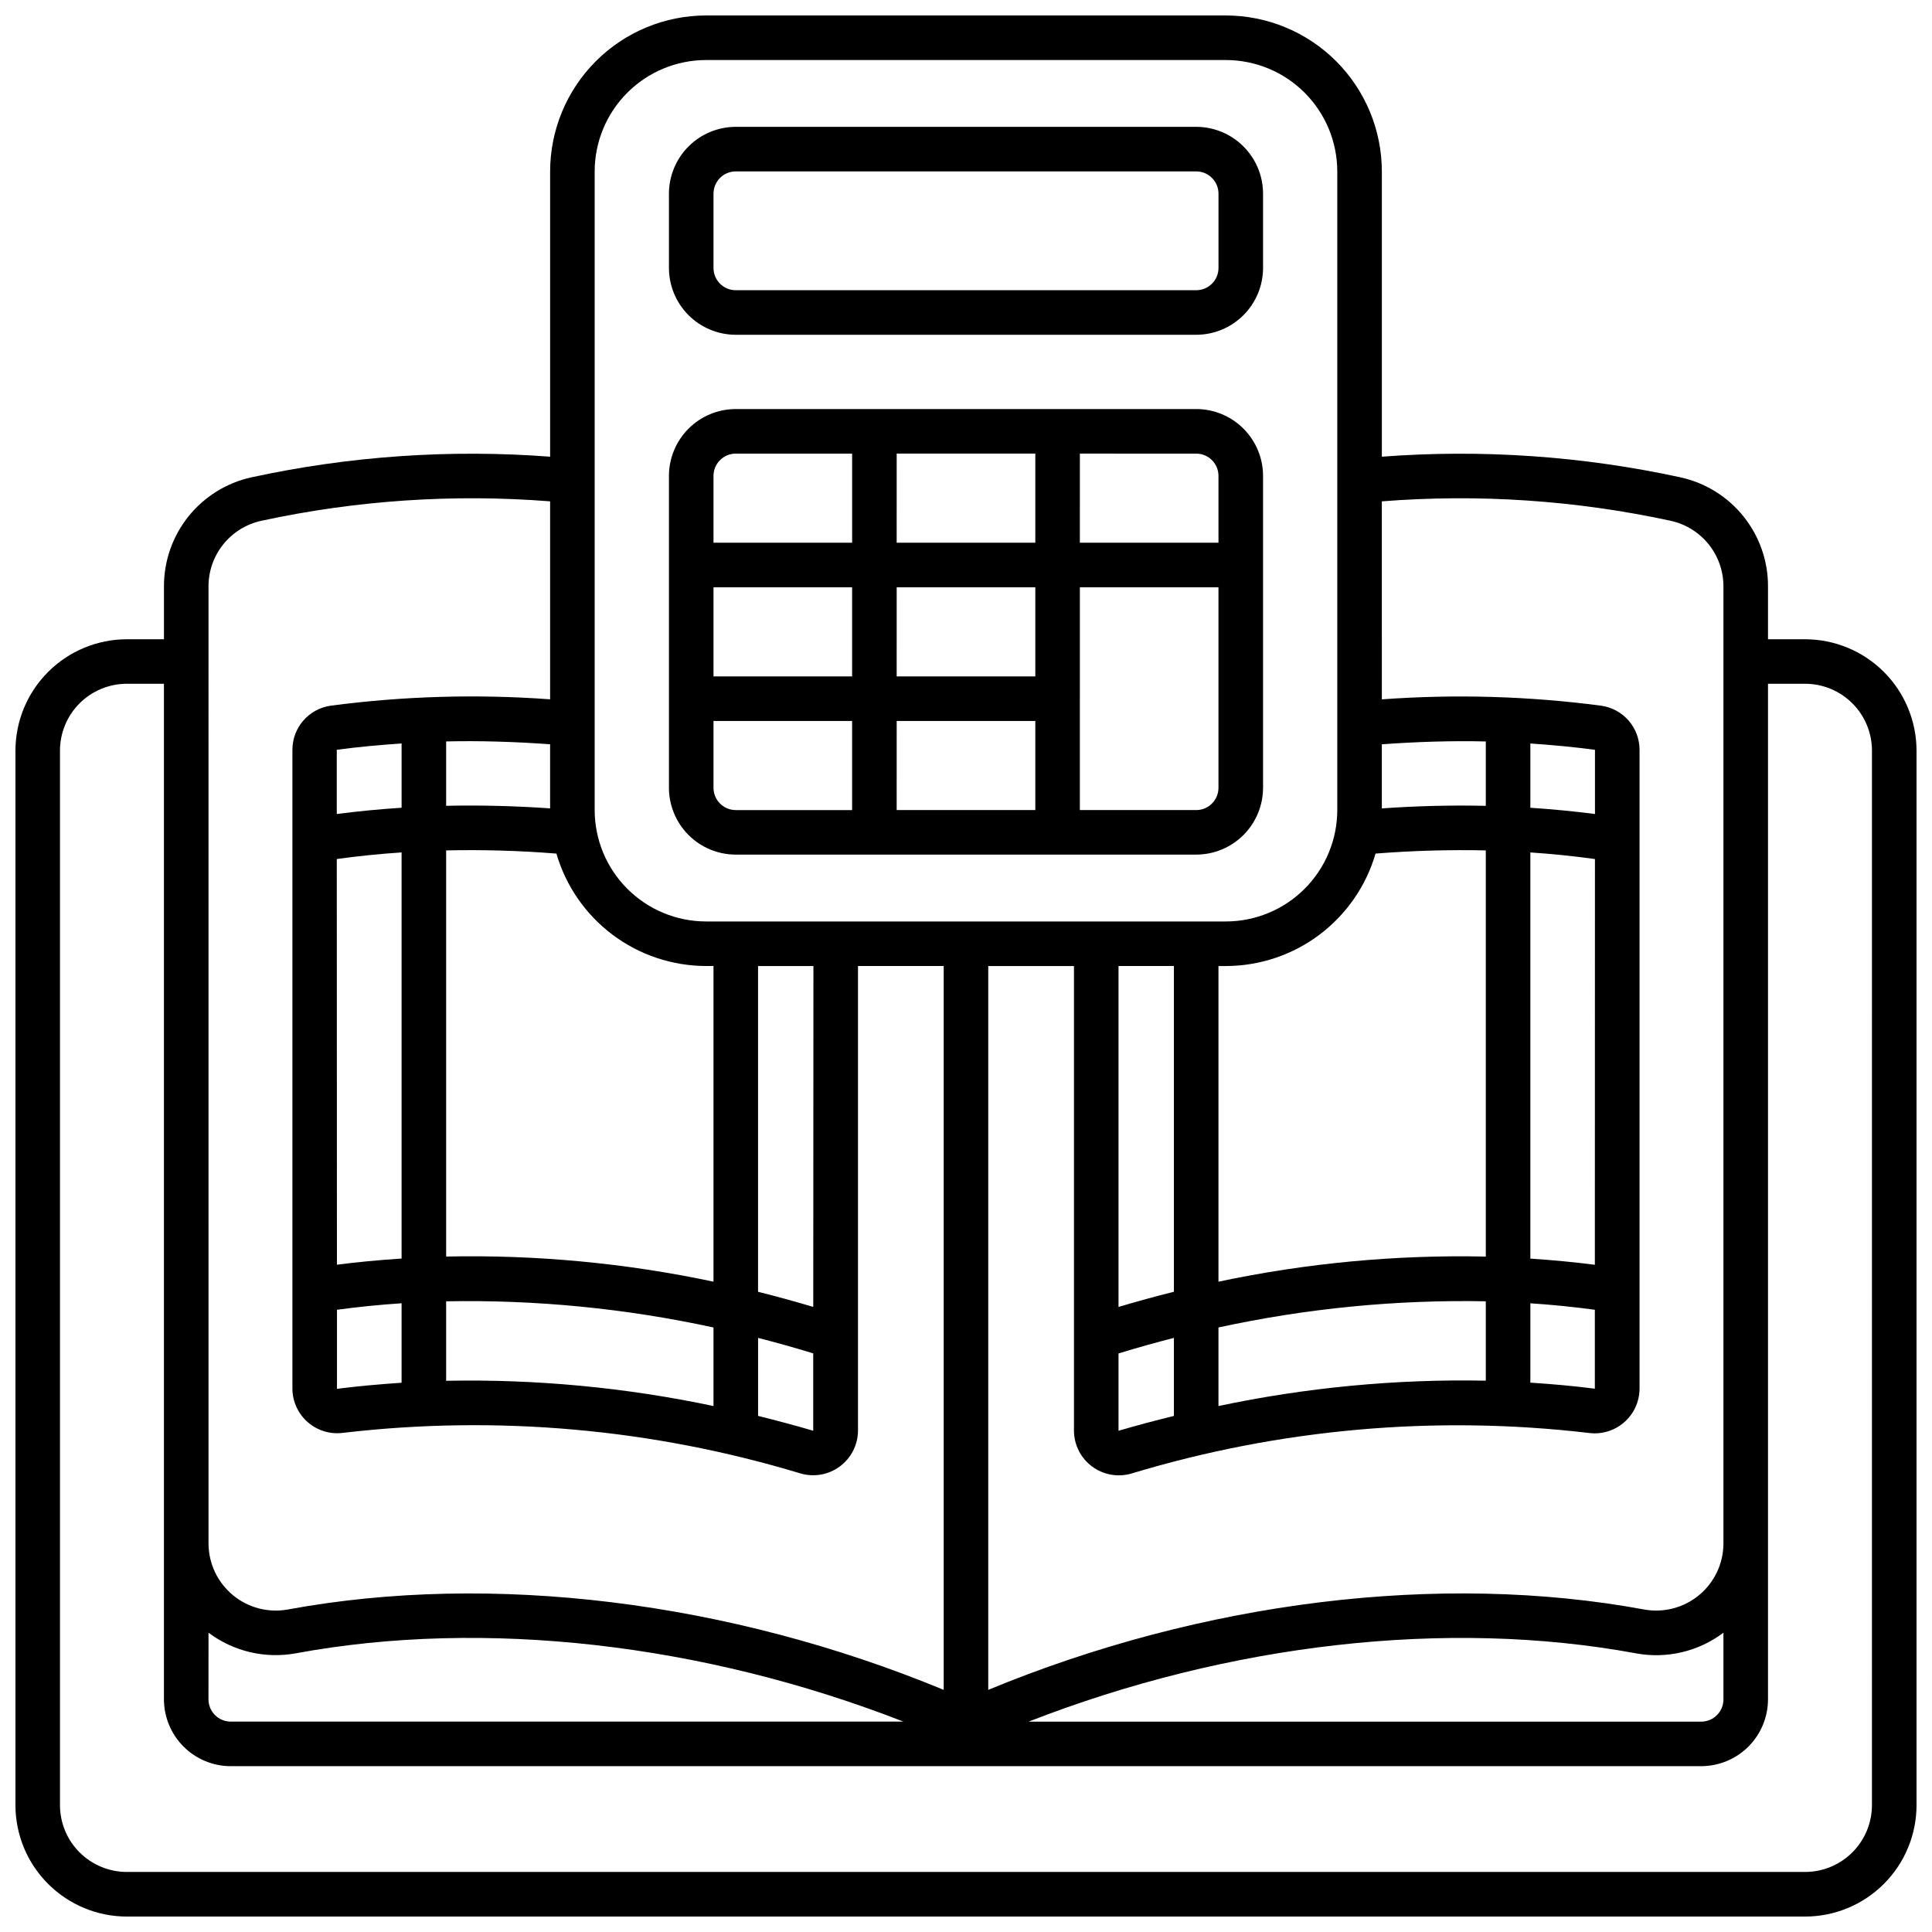
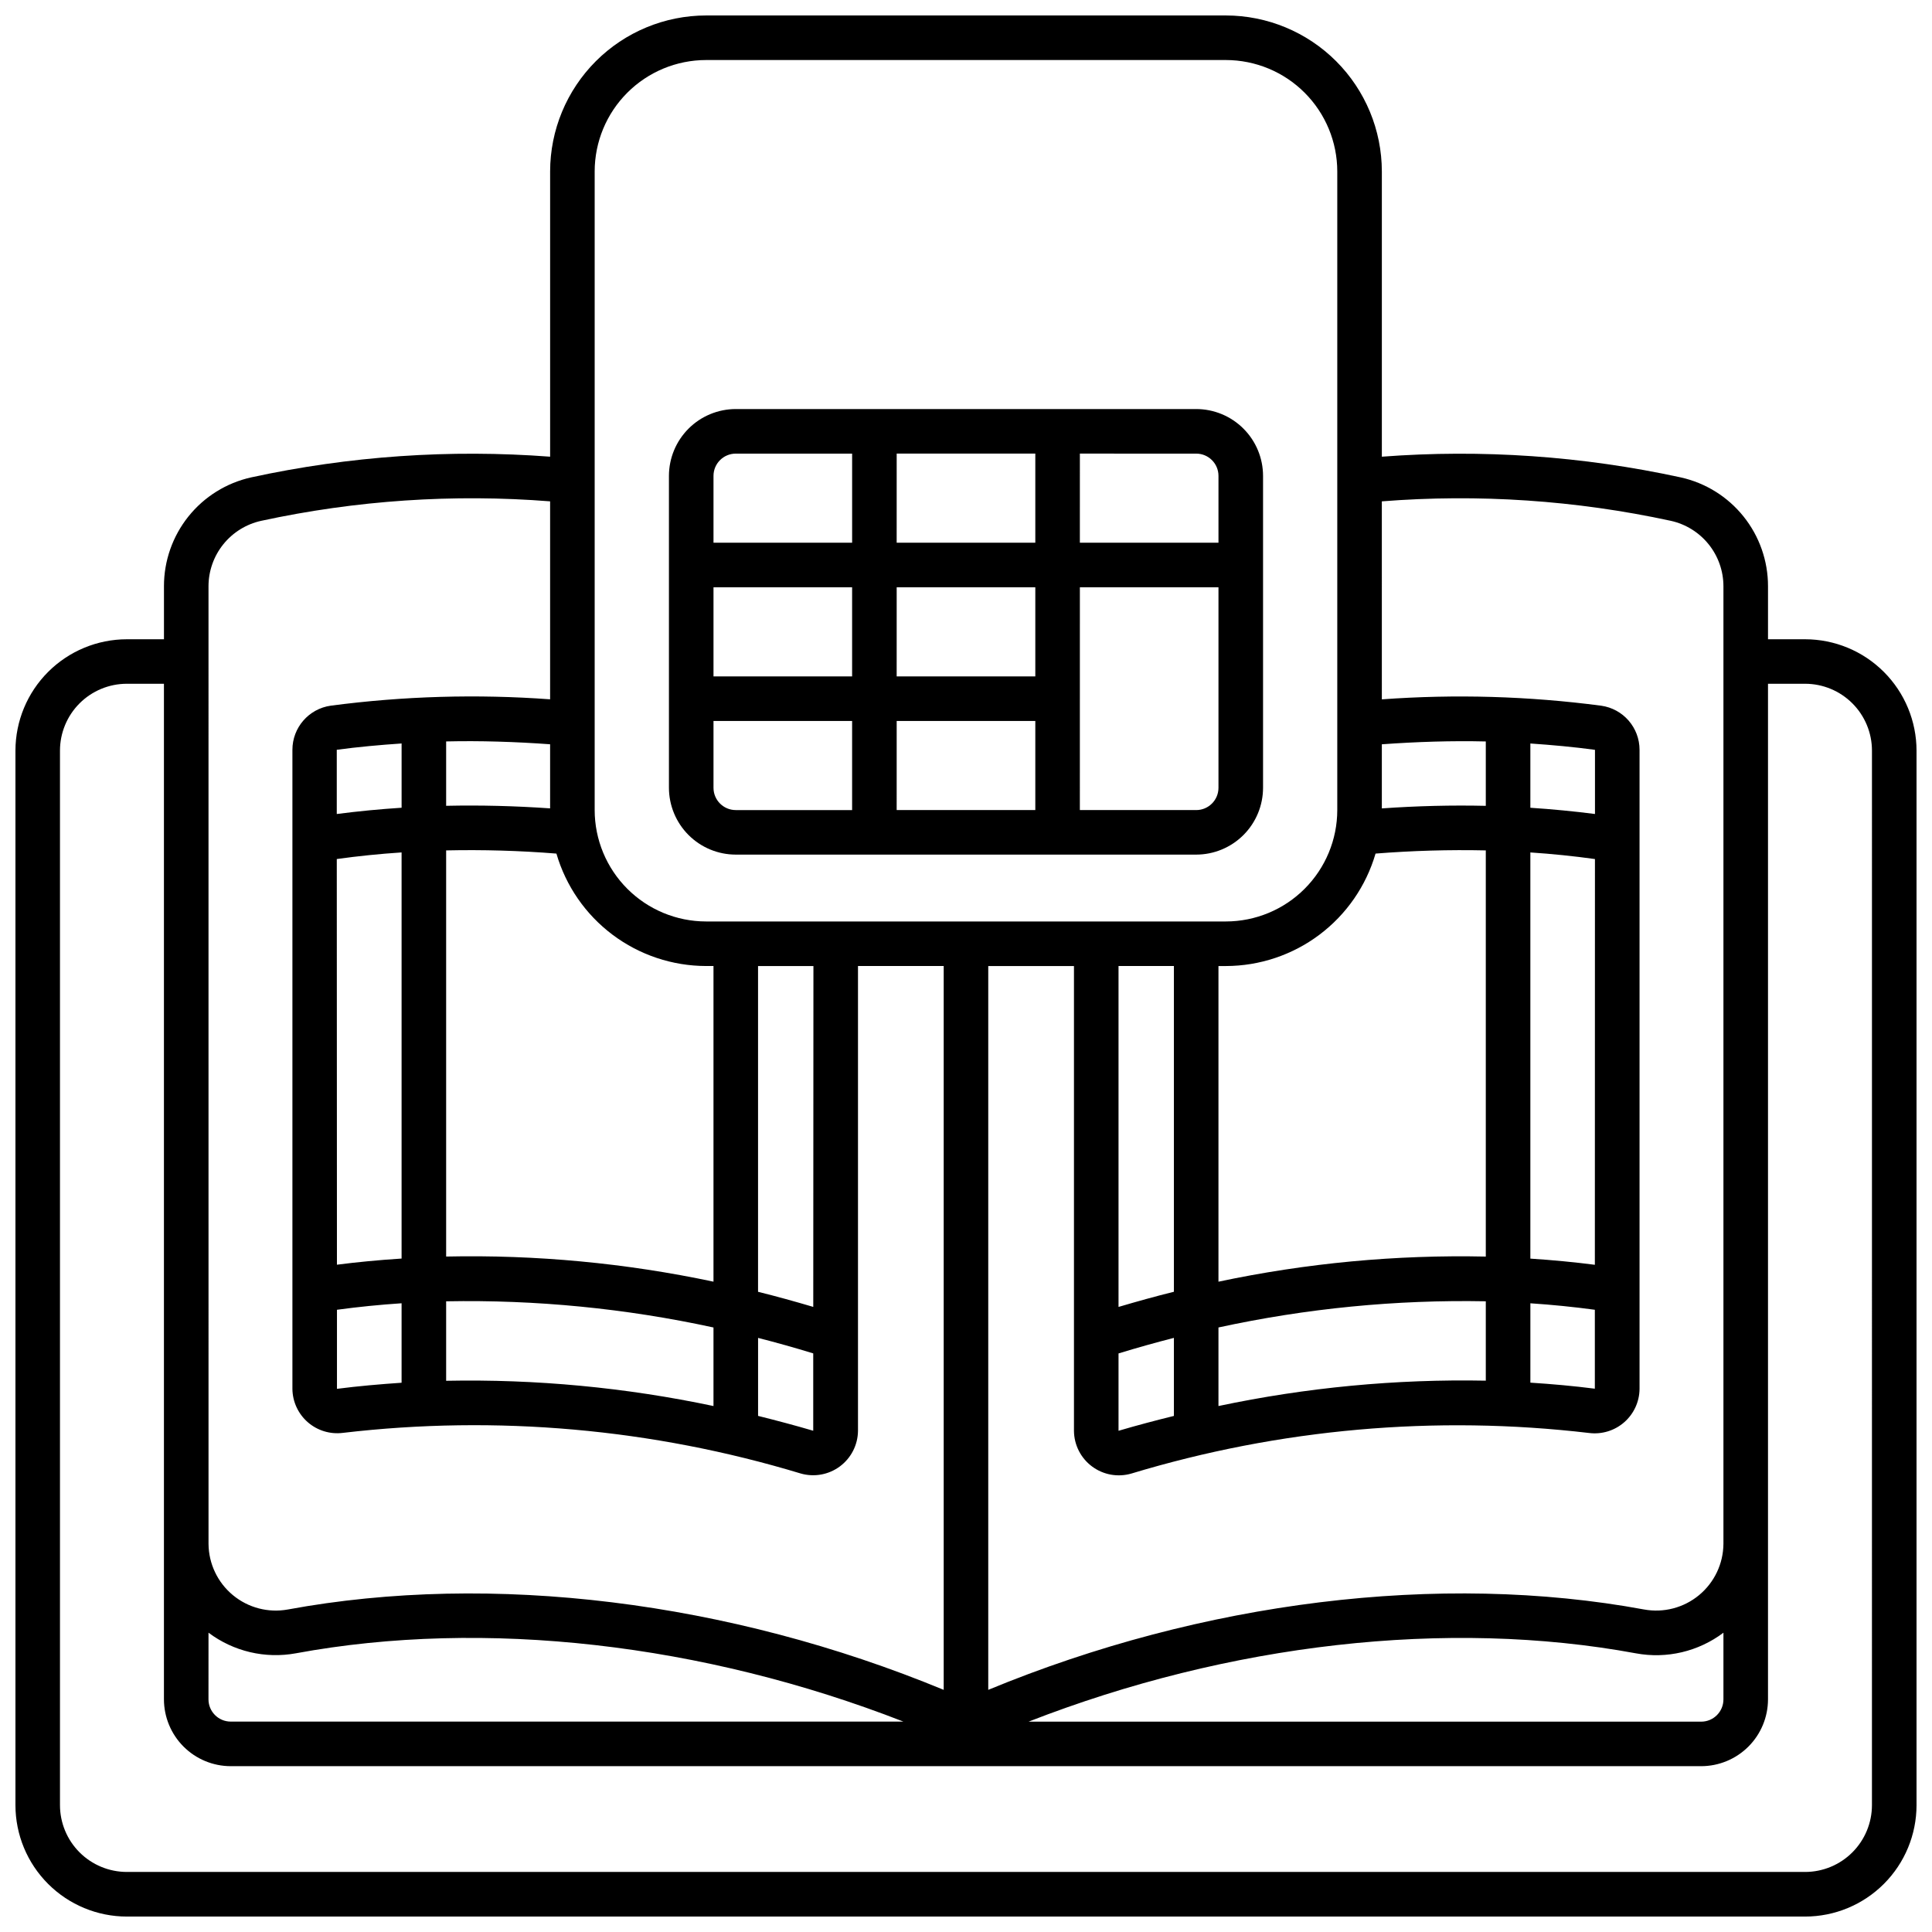
<svg xmlns="http://www.w3.org/2000/svg" width="800px" height="800px" version="1.1" viewBox="144 144 512 512">
  <defs>
    <clipPath id="a">
      <path d="m148.09 148.09h503.81v503.81h-503.81z" />
    </clipPath>
  </defs>
  <g clip-path="url(#a)">
    <path d="m622.38 313.41h-9.84v-14.062c0.004-6.723-2.285-13.242-6.492-18.484-4.203-5.242-10.07-8.891-16.633-10.348-25.996-5.656-52.68-7.504-79.211-5.488v-75.602c-0.012-10.957-4.371-21.461-12.117-29.211-7.75-7.746-18.254-12.105-29.211-12.117h-137.76c-10.957 0.012-21.461 4.371-29.207 12.117-7.75 7.75-12.109 18.254-12.121 29.211v75.602c-26.531-2.012-53.215-0.168-79.215 5.481-6.562 1.457-12.43 5.109-16.633 10.352-4.203 5.246-6.492 11.766-6.488 18.488v14.062h-9.84c-7.824 0.008-15.328 3.121-20.863 8.656s-8.648 13.039-8.656 20.863v279.46c0.008 7.828 3.121 15.332 8.656 20.863 5.535 5.535 13.039 8.648 20.863 8.656h444.77c7.828-0.008 15.332-3.121 20.863-8.656 5.535-5.531 8.648-13.035 8.656-20.863v-279.46c-0.008-7.824-3.121-15.328-8.656-20.863-5.531-5.535-13.035-8.648-20.863-8.656zm-112.18-36.547c25.637-2.023 51.434-0.285 76.57 5.156 3.949 0.867 7.484 3.059 10.023 6.207 2.539 3.148 3.926 7.07 3.934 11.113v253.81c-0.043 5.262-2.414 10.234-6.469 13.586-4.055 3.352-9.387 4.738-14.562 3.793-54.156-9.988-116.99-2.184-173.8 21.301v-191.82h22.715v123.2c0.035 3.719 1.809 7.207 4.797 9.426 2.984 2.219 6.836 2.914 10.406 1.875 39.277-11.883 80.578-15.543 121.33-10.75 3.359 0.418 6.738-0.617 9.289-2.844 2.551-2.227 4.027-5.438 4.062-8.82v-169.37c0.008-5.894-4.332-10.887-10.168-11.707-19.266-2.535-38.742-3.098-58.125-1.68zm90.527 299.82v17.672c0 3.262-2.641 5.902-5.902 5.902h-178.25c53.082-20.703 110.96-27.355 160.98-18.105h-0.004c8.148 1.508 16.555-0.477 23.172-5.465zm-145.63-78.133v20.684c-4.902 1.207-9.801 2.504-14.676 3.938v-20.5c4.863-1.488 9.758-2.859 14.676-4.121zm-14.676-8.203v-90.348h14.676v86.332c-4.809 1.188-9.719 2.555-14.676 4.019zm26.484 26.266v-20.82c23.266-5.059 47.043-7.387 70.848-6.938v21.035c-23.793-0.457-47.562 1.801-70.848 6.723zm99.773-144.95-0.023 107.52c-5.262-0.68-10.988-1.238-17.094-1.637v-107.64c5.773 0.383 11.48 0.965 17.117 1.754zm-17.117-13.598v-17.031c5.785 0.395 11.512 0.918 17.125 1.68v17.004c-5.644-0.723-11.352-1.273-17.125-1.652zm17.09 133.04v20.914c-5.629-0.723-11.336-1.23-17.086-1.602v-21.031c5.769 0.383 11.465 0.957 17.086 1.715zm-56.449-149.86c9.312-0.668 18.523-0.965 27.551-0.75v17.062c-9.059-0.203-18.242 0.023-27.551 0.68zm-1.668 28.965c9.719-0.773 19.473-1.055 29.219-0.844v107.64c-23.793-0.512-47.566 1.723-70.848 6.656v-83.652h1.969c8.941-0.016 17.641-2.926 24.789-8.297 7.148-5.371 12.367-12.914 14.871-21.5zm-206.94-180.78c0.008-7.828 3.121-15.332 8.656-20.863 5.535-5.535 13.039-8.648 20.863-8.656h137.76c7.828 0.008 15.332 3.121 20.863 8.656 5.535 5.531 8.648 13.035 8.656 20.863v169.25c-0.008 7.824-3.121 15.328-8.656 20.863-5.531 5.535-13.035 8.648-20.863 8.656h-137.76c-7.824-0.008-15.328-3.121-20.863-8.656s-8.648-13.039-8.656-20.863zm43.297 296.91v-86.332h14.676l-0.043 90.336c-4.945-1.461-9.84-2.82-14.633-4.004zm14.625 16.328v20.496c-4.856-1.43-9.734-2.715-14.617-3.938v-20.668c4.894 1.25 9.766 2.617 14.617 4.106zm-68.059-132.46c2.5 8.586 7.719 16.129 14.867 21.5s15.848 8.281 24.789 8.297h1.969v83.652c-23.281-4.934-47.055-7.168-70.848-6.66v-107.63c9.75-0.215 19.5 0.066 29.223 0.844zm41.625 125.59v20.816c-23.285-4.918-47.055-7.164-70.848-6.691v-21.062c23.805-0.449 47.582 1.879 70.848 6.938zm-70.848-138.25v-17.062c9.055-0.207 18.242 0.082 27.551 0.754v16.988c-9.297-0.648-18.48-0.879-27.551-0.68zm-62.977-58.203c0.008-4.043 1.395-7.965 3.934-11.113 2.535-3.148 6.07-5.336 10.02-6.207 25.137-5.441 50.934-7.184 76.574-5.164v52.465c-19.379-1.418-38.855-0.855-58.121 1.684-5.836 0.816-10.176 5.812-10.172 11.707v169.35c0.035 3.383 1.512 6.594 4.062 8.824 2.551 2.227 5.934 3.258 9.293 2.836 40.75-4.785 82.051-1.121 121.33 10.758 3.566 1.035 7.414 0.344 10.398-1.871s4.762-5.699 4.801-9.414v-123.2h22.715v191.83c-56.805-23.484-119.66-31.277-173.8-21.301-5.176 0.949-10.508-0.441-14.562-3.793-4.059-3.352-6.426-8.324-6.469-13.586zm34.035 179.82-0.039-107.51c5.644-0.789 11.371-1.371 17.172-1.754v107.63c-6.121 0.391-11.859 0.949-17.133 1.629zm17.133 10.215v21.059c-5.762 0.395-11.48 0.887-17.125 1.617v-20.953c5.617-0.766 11.328-1.34 17.125-1.723zm-17.176-129.66v-17.02c5.633-0.758 11.379-1.281 17.18-1.672v17.031c-5.797 0.375-11.523 0.926-17.18 1.66zm-33.992 216.96c6.621 4.977 15.027 6.957 23.176 5.457 50.023-9.23 107.89-2.59 160.98 18.105h-178.26c-3.258 0-5.902-2.641-5.902-5.902zm440.83 45.695c-0.004 4.695-1.871 9.199-5.191 12.52-3.32 3.32-7.824 5.188-12.52 5.191h-444.77c-4.695-0.004-9.199-1.871-12.52-5.191-3.32-3.32-5.188-7.824-5.191-12.52v-279.46c0.004-4.695 1.871-9.199 5.191-12.52s7.824-5.188 12.52-5.191h9.84v269.14c0.008 4.695 1.875 9.199 5.195 12.52 3.32 3.32 7.82 5.188 12.516 5.191h389.67c4.695-0.004 9.195-1.871 12.52-5.191 3.32-3.32 5.188-7.824 5.191-12.52v-269.14h9.84c4.695 0.004 9.199 1.871 12.52 5.191 3.32 3.32 5.188 7.824 5.191 12.52z" />
  </g>
  <path d="m338.99 370.48h122.02c4.695-0.004 9.195-1.871 12.516-5.191 3.324-3.32 5.191-7.824 5.195-12.52v-82.656c-0.004-4.695-1.871-9.199-5.195-12.52-3.32-3.32-7.82-5.188-12.516-5.191h-122.02c-4.699 0.004-9.199 1.871-12.52 5.191-3.32 3.32-5.188 7.824-5.195 12.52v82.656c0.008 4.695 1.875 9.199 5.195 12.52 3.32 3.32 7.82 5.188 12.52 5.191zm91.188-106.27 30.828 0.004c3.258 0 5.902 2.641 5.902 5.902v17.711h-36.734zm0 35.426h36.73v53.137c0 3.262-2.644 5.906-5.902 5.906h-30.832zm-48.547-35.426h36.738v23.617h-36.742zm0 35.426h36.738v23.617h-36.742zm0 35.426h36.738v23.617h-36.742zm-48.547-64.945c0-3.262 2.644-5.902 5.906-5.902h30.832v23.617l-36.738-0.004zm0 29.52h36.734v23.617h-36.734zm0 35.426h36.734v23.617h-30.828c-3.262 0-5.906-2.644-5.906-5.906z" />
-   <path d="m338.99 232.72h122.02c4.695-0.008 9.195-1.875 12.516-5.195 3.324-3.32 5.191-7.82 5.195-12.516v-19.684c-0.004-4.695-1.871-9.195-5.195-12.516-3.32-3.32-7.82-5.191-12.516-5.195h-122.02c-4.699 0.004-9.199 1.875-12.52 5.195-3.32 3.32-5.188 7.82-5.195 12.516v19.684c0.008 4.695 1.875 9.195 5.195 12.516 3.32 3.32 7.82 5.188 12.52 5.195zm-5.906-37.395c0-3.258 2.644-5.902 5.906-5.902h122.02c3.258 0 5.902 2.644 5.902 5.902v19.684c0 3.258-2.644 5.902-5.902 5.902h-122.02c-3.262 0-5.906-2.644-5.906-5.902z" />
</svg>